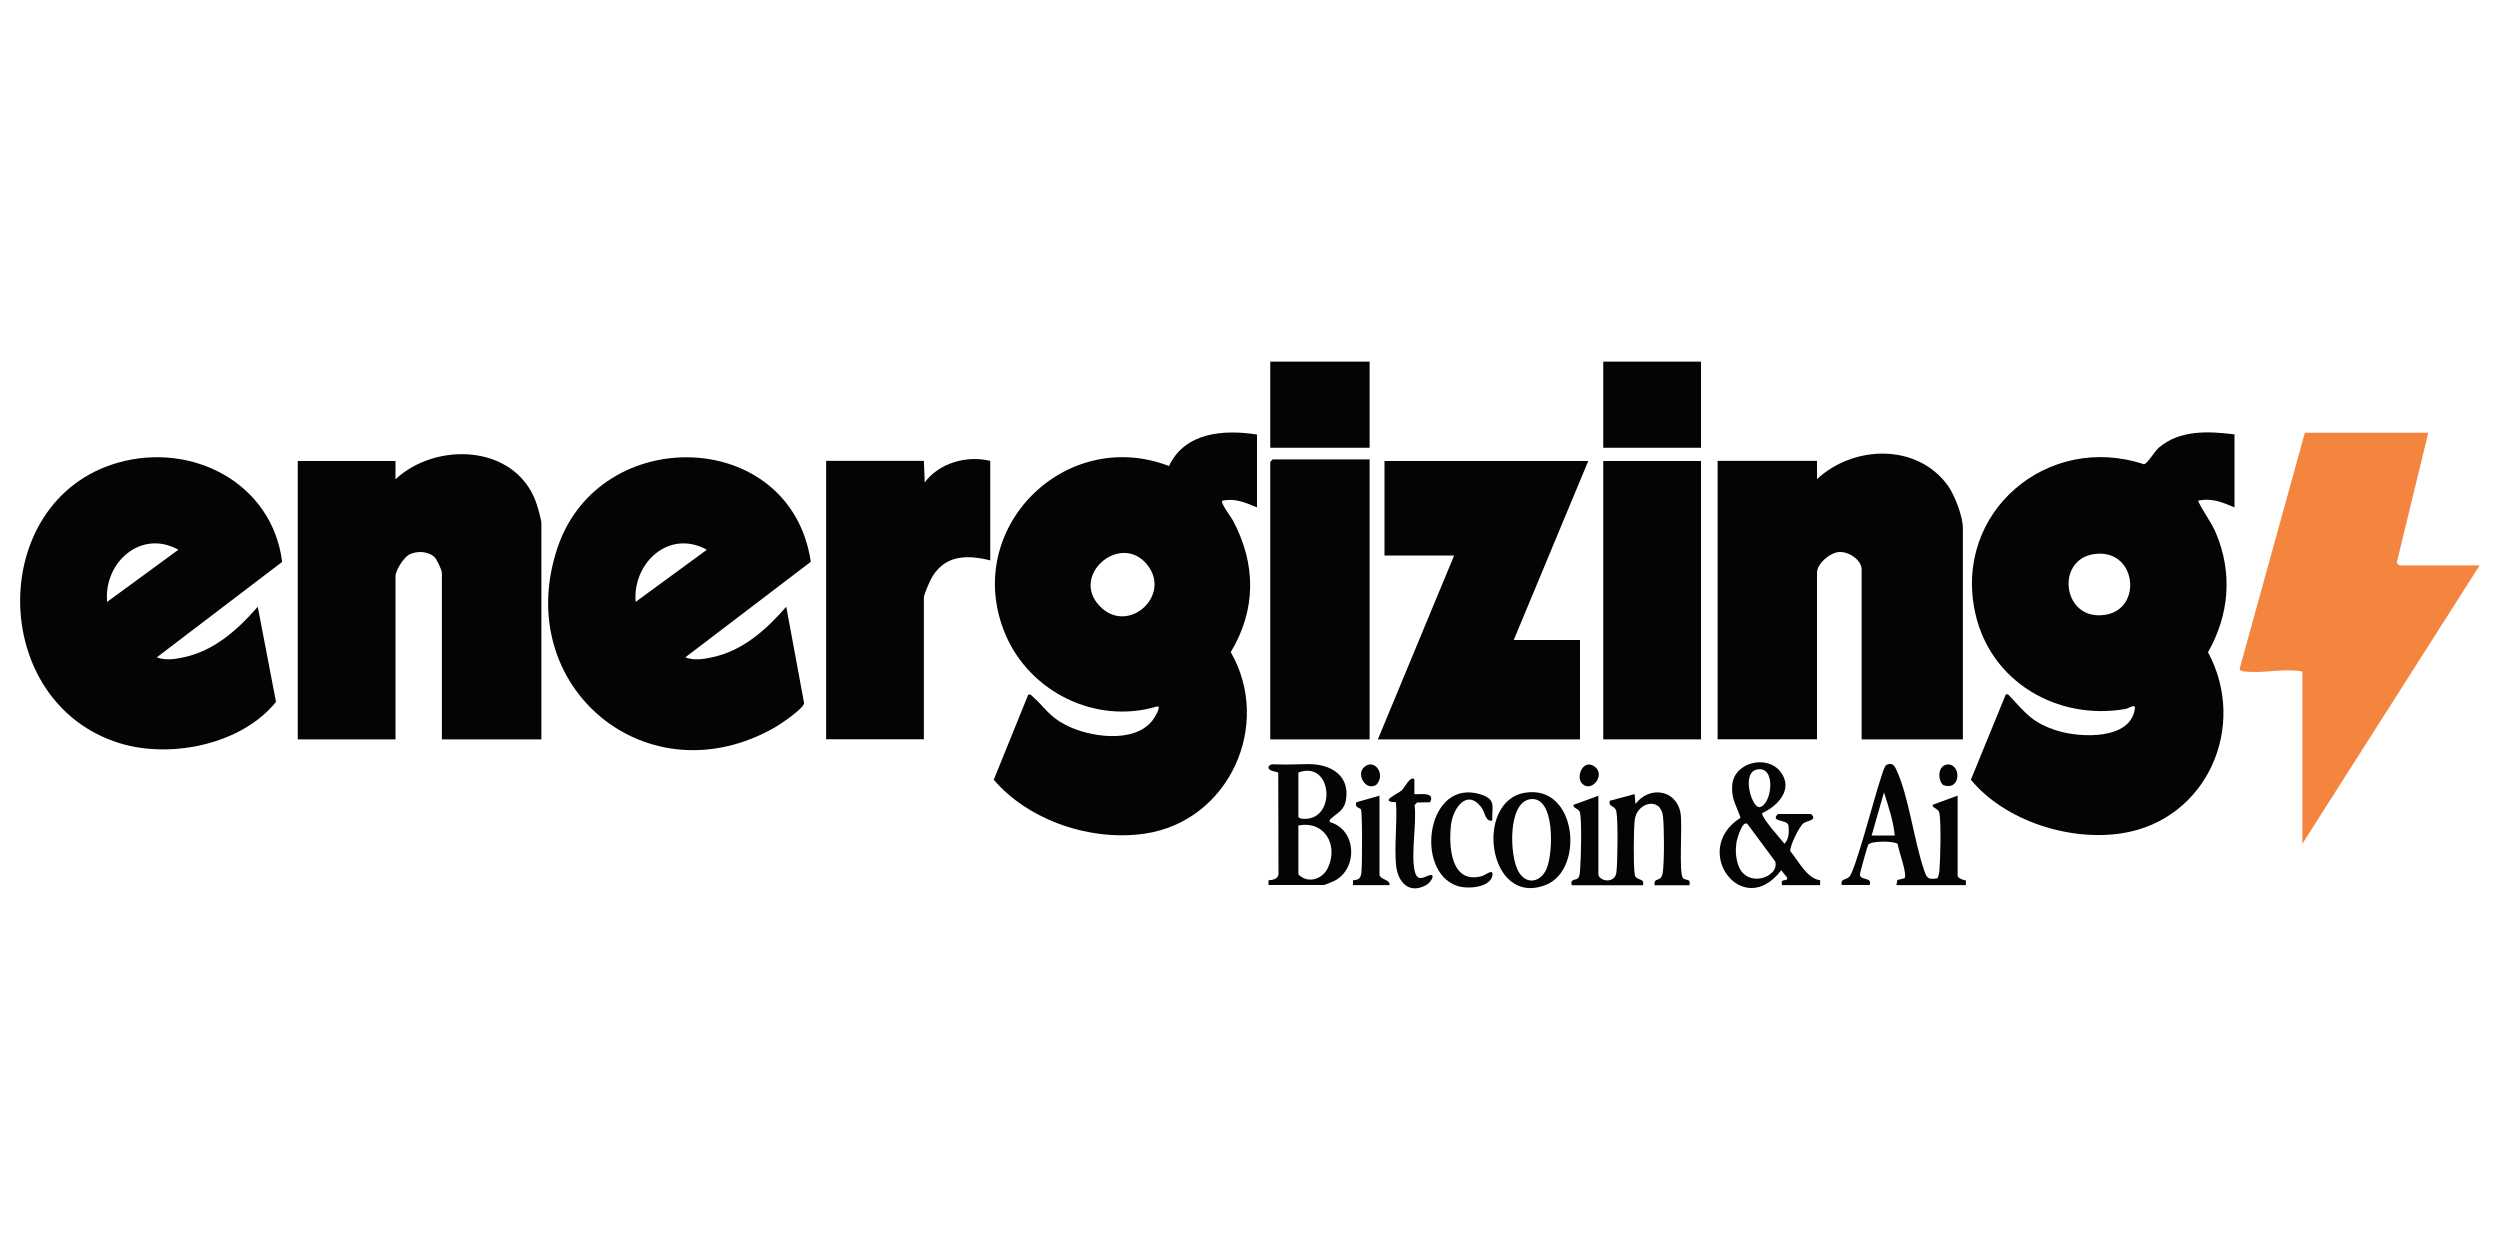
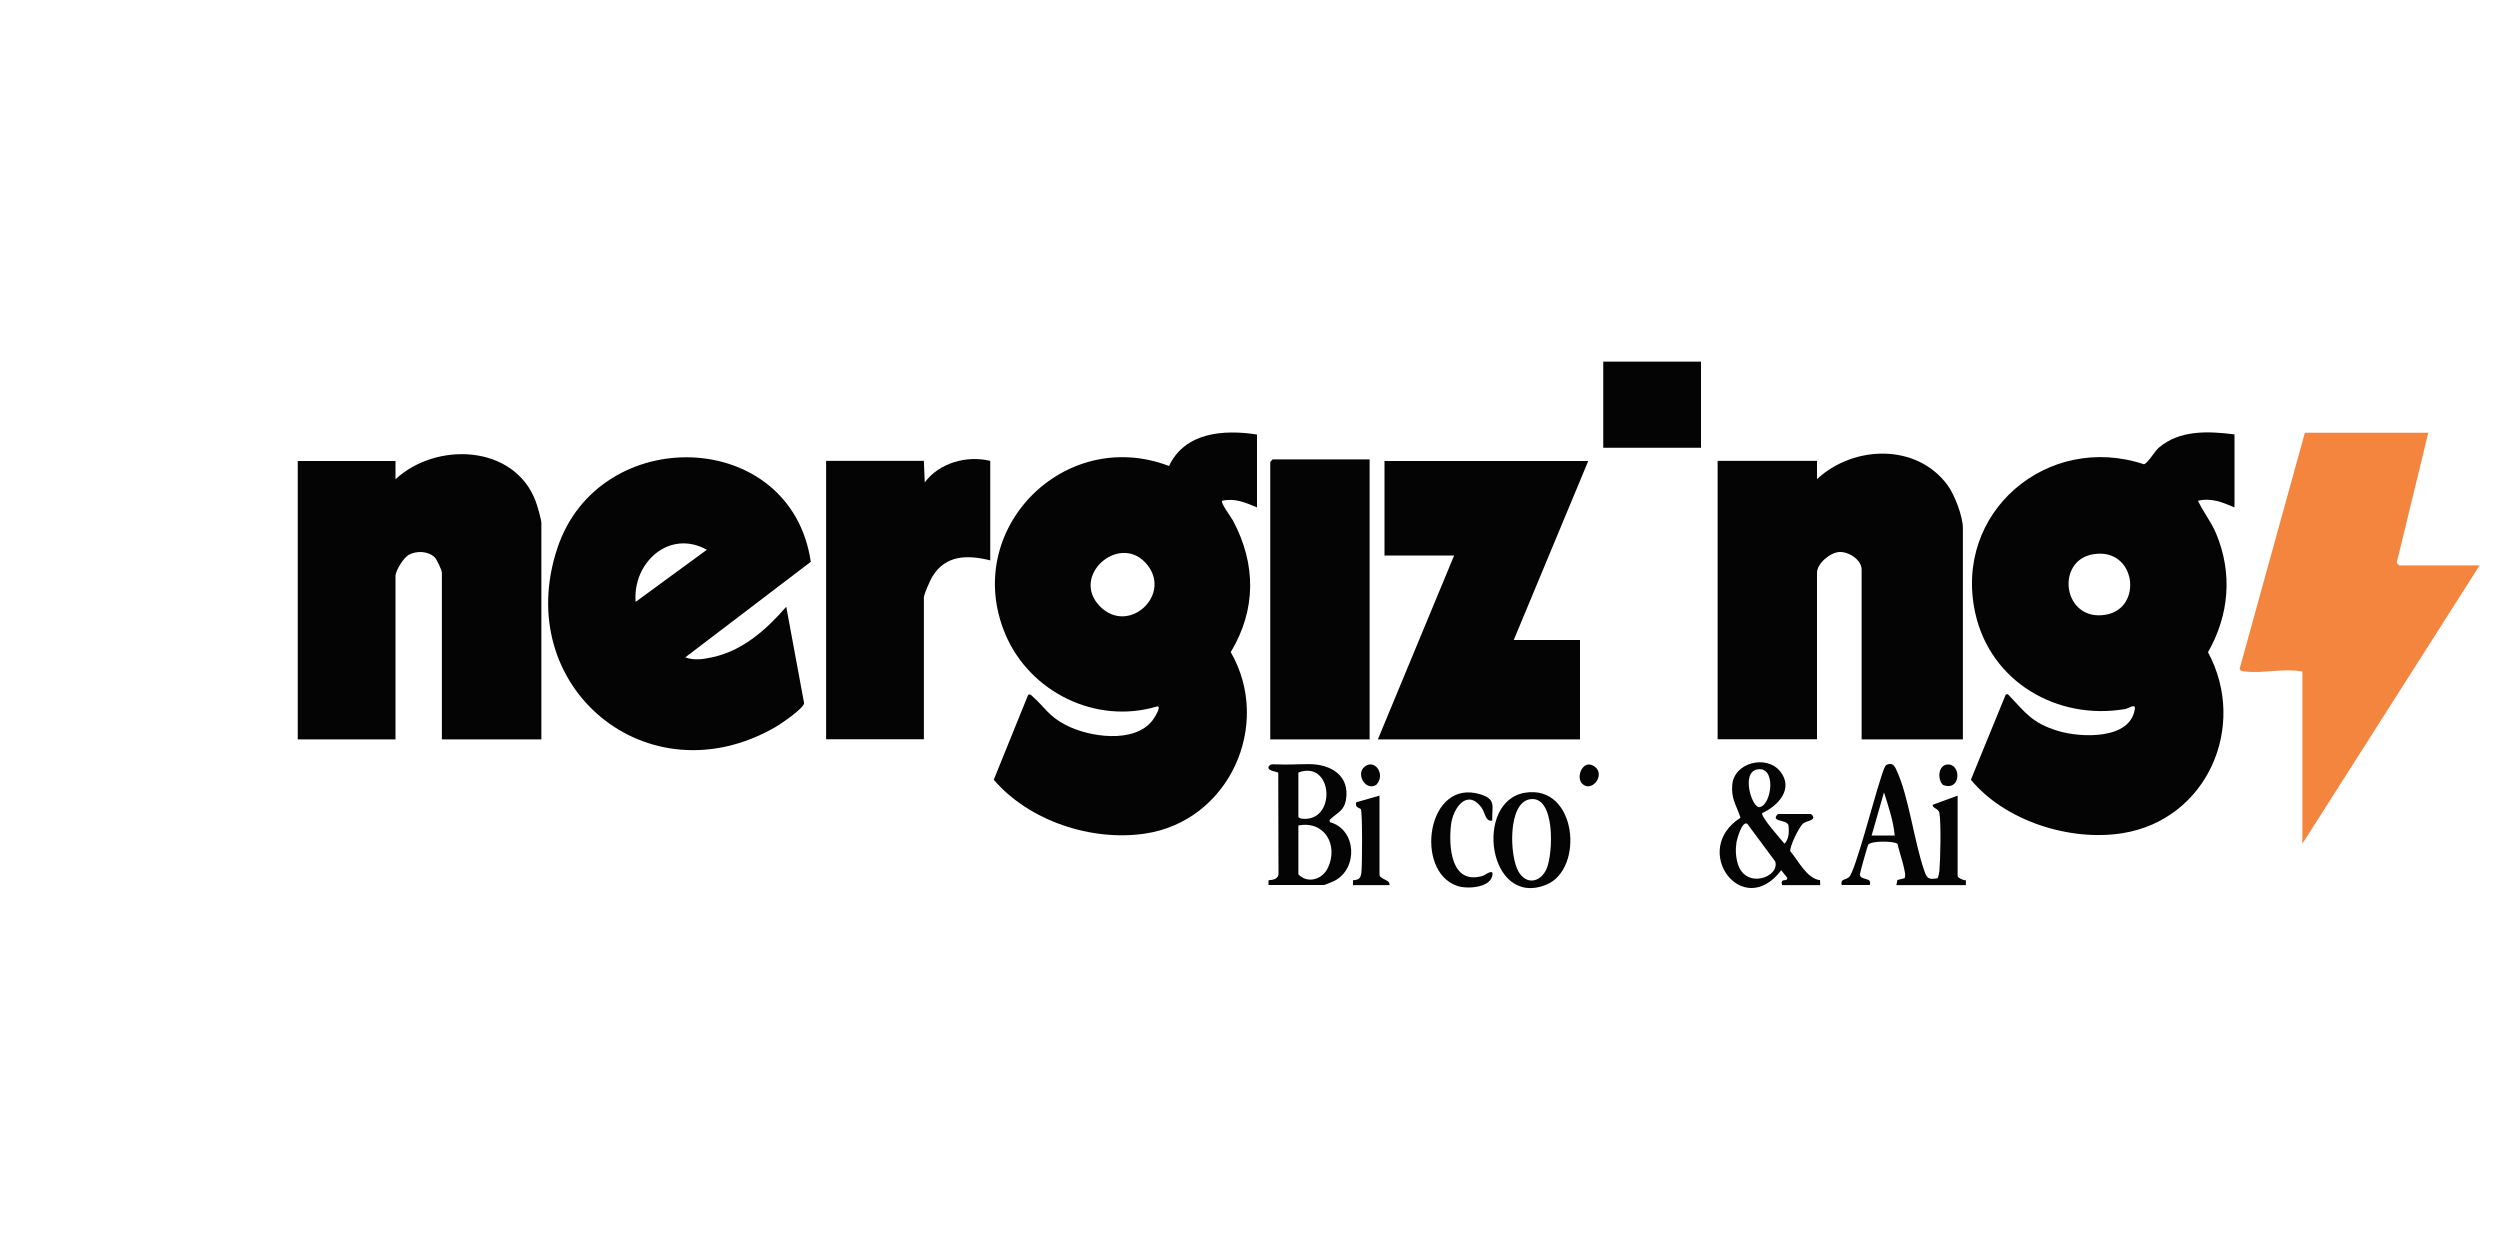
<svg xmlns="http://www.w3.org/2000/svg" id="a" viewBox="0 0 200 100">
  <path d="M178.76,34.76v5.83c-.98-.41-1.83-.78-2.92-.53.42.91,1.05,1.67,1.44,2.6,1.34,3.19,1.06,6.53-.64,9.52,3.2,5.92-.07,13.41-6.87,14.48-4.19.66-9.37-.98-12.1-4.28l2.79-6.82c.18-.04.17-.03.27.08,1.35,1.43,1.87,2.21,3.9,2.83,1.78.55,5.84.75,6.16-1.79.05-.42-.52,0-.76.04-5.44.94-10.8-2.17-12.01-7.68-1.78-8.07,5.79-14.46,13.49-11.9.3-.05.84-1.02,1.2-1.33,1.67-1.43,3.98-1.32,6.03-1.06ZM167.45,44.34c-3.05.51-2.42,5.41,1,4.84,3.04-.51,2.44-5.42-1-4.84Z" style="fill:#040404;" />
  <path d="M100.56,34.76v5.83c-.93-.38-1.75-.76-2.78-.53-.17.16.73,1.33.86,1.59,1.85,3.47,1.87,7.11-.18,10.52,3.36,5.84-.15,13.53-6.87,14.52-4.28.63-9.26-1.01-12.09-4.31l2.76-6.81c.19-.04.22.03.33.13.97.85,1.29,1.58,2.63,2.28,1.87.99,5.52,1.54,6.98-.35.11-.14.8-1.2.35-1.11-4.88,1.46-10.18-1.15-12.13-5.8-3.5-8.35,4.72-16.65,13.1-13.44,1.28-2.71,4.38-2.93,7.03-2.52ZM91.63,45.01c-2.15-2.31-5.98,1.05-3.66,3.47s5.96-1,3.66-3.47Z" style="fill:#040404;" />
  <path d="M157.02,59.15h-8.09v-13.59c0-.77-1.03-1.44-1.78-1.4s-1.79.93-1.79,1.66v13.32h-7.95v-22.27h7.95v1.46c2.91-2.71,7.97-2.89,10.45.49.56.77,1.22,2.49,1.22,3.42v16.9Z" style="fill:#040404;" />
  <path d="M43.3,59.15h-7.95v-13.32c0-.22-.4-1.08-.59-1.26-.52-.49-1.44-.52-2.05-.19-.42.23-1.07,1.26-1.07,1.71v13.06h-7.82v-22.27h7.82v1.46c3.24-3.01,9.46-2.79,11.2,1.72.13.34.47,1.49.47,1.79v17.3Z" style="fill:#040404;" />
  <path d="M64.87,44.94l-10.05,7.65c.72.26,1.4.15,2.12,0,2.46-.51,4.36-2.21,5.96-4.05l1.43,7.72c-.07.44-1.85,1.65-2.32,1.92-10.19,5.85-21.15-3.21-17.41-14.36,3.36-10.02,18.66-9.62,20.26,1.1ZM50.85,48.15l5.7-4.17c-3.02-1.67-5.95,1.04-5.7,4.17Z" style="fill:#040404;" />
-   <path d="M22.59,44.94l-10.05,7.65c.72.26,1.4.15,2.12,0,2.46-.51,4.36-2.21,5.96-4.05l1.46,7.61c-2.73,3.39-8.36,4.56-12.46,3.32-10.61-3.23-10.68-19.45-.2-22.45,5.92-1.7,12.35,1.6,13.15,7.92ZM8.57,48.15l5.7-4.17c-2.99-1.67-5.99,1.03-5.7,4.17Z" style="fill:#040404;" />
  <path d="M194.26,34.63l-2.5,10.3c-.06.11.14.3.18.3h6.43l-14.18,22.27v-13.78c-1.52-.28-3.05.17-4.58,0-.18-.02-.36,0-.44-.22l5.22-18.88h9.87Z" style="fill:#f3853e;" />
  <polygon points="127.06 36.88 121.1 51.2 126.4 51.2 126.4 59.15 110.23 59.15 116.33 44.44 110.76 44.44 110.76 36.88 127.06 36.88" style="fill:#040404;" />
  <path d="M79.22,36.88v7.95c-1.8-.45-3.56-.45-4.62,1.28-.18.29-.69,1.43-.69,1.7v11.33h-7.82v-22.27h7.82l.07,1.72c1.15-1.55,3.35-2.18,5.24-1.72Z" style="fill:#040404;" />
  <polygon points="109.57 36.75 109.57 59.15 101.62 59.15 101.62 36.95 101.81 36.75 109.57 36.75" style="fill:#040404;" />
-   <rect x="128.26" y="36.88" width="7.82" height="22.27" style="fill:#040404;" />
-   <rect x="101.62" y="28.93" width="7.95" height="6.89" style="fill:#040404;" />
  <rect x="128.26" y="28.93" width="7.82" height="6.89" style="fill:#040404;" />
-   <path d="M127.86,69.95c.1.57,1.32.76,1.45-.14.1-.74.14-4.23,0-4.89-.1-.52-.66-.31-.53-.86l1.99-.53.07.79c1.05-1.43,3.2-1.21,3.59.66.2.96-.16,4.9.22,5.28.21.21.64-.02.5.56h-2.78c-.09-.71.53-.18.65-1,.13-.92.12-3.56.02-4.5-.18-1.63-2.09-1.13-2.26.26-.09.73-.12,3.72,0,4.38.1.56.82.22.66.86h-5.7c-.16-.58.37-.34.54-.62.11-.17.11-.44.13-.64.07-.87.14-3.76,0-4.51-.07-.39-.59-.37-.53-.66l1.99-.73v6.3Z" style="fill:#040404;" />
  <path d="M101.48,70.81v-.39c.32-.02.74-.08.8-.47l-.02-8.13c-.07-.1-.86-.11-.78-.48.16-.24.33-.2.58-.19,1.02.04,1.72-.02,2.67-.02,1.73,0,3.26.91,2.95,2.83-.14.89-.67,1.04-1.21,1.54-.11.11-.12.09-.08.27,2.14.59,2.27,3.7.38,4.69-.11.06-.8.34-.85.34h-4.44ZM103.87,61.8v3.51c0,.22.53.21.71.19,2.33-.23,1.94-4.68-.71-3.7ZM103.87,66.04v3.91c.75.77,1.93.41,2.37-.54.84-1.8-.27-3.78-2.37-3.37Z" style="fill:#040404;" />
  <path d="M147.34,70.81c-.13-.54.31-.38.6-.66.47-.45,2.02-6.37,2.41-7.53.1-.29.37-1.31.56-1.43.46-.2.63.02.8.4.98,2.07,1.41,5.67,2.21,8,.22.65.31.81,1.08.67.09-.18.13-.38.15-.58.08-.87.15-3.88,0-4.64-.07-.39-.59-.37-.53-.66l1.99-.73v6.43c0,.14.48.37.66.34v.39s-5.56,0-5.56,0l.08-.41.57-.14c.25-.29-.49-2.26-.55-2.74-.21-.25-2.18-.28-2.36.07-.06.12-.66,2.24-.66,2.36.01.52,1.01.18.79.85h-2.25ZM151.58,66.84c-.11-1.17-.51-2.33-.86-3.45l-.99,3.45h1.86Z" style="fill:#040404;" />
  <path d="M142.57,70.81c-.19-.65.46-.19.4-.6l-.47-.59c-3.1,4.07-7.31-1.63-3.26-4.2-.32-.99-.76-1.51-.66-2.64.16-1.8,2.77-2.43,3.85-1.05s-.18,2.74-1.46,3.32c-.06.37,1.47,2.05,1.79,2.45.37-.39.38-1,.31-1.5-.16-.46-1.48-.23-.84-.88h2.65c.55.49-.27.52-.59.73-.35.24-1.12,1.86-1.07,2.24.67.79,1.31,2.18,2.39,2.33v.39s-3.05,0-3.05,0ZM140.55,61.56c-1.28.27-.38,3.12.22,3.01.98-.17,1.37-3.35-.22-3.01ZM139.79,65.91c-.42-.3-.83,1.24-.87,1.45-.09.61-.07,1.17.11,1.76.63,2.04,3.36,1.06,2.99-.2l-2.23-3.01Z" style="fill:#040404;" />
  <path d="M121.99,63.42c4.16-.7,4.8,6.14,1.68,7.37-4.63,1.83-5.77-6.69-1.68-7.37ZM122.39,63.94c-1.78.3-1.63,4.52-.92,5.77.62,1.1,1.76.9,2.25-.19.55-1.25.71-5.91-1.32-5.58Z" style="fill:#040404;" />
  <path d="M119.38,65.64c-.55.13-.57-.65-.87-1.05-1.14-1.52-2.27.04-2.43,1.4-.2,1.76,0,4.8,2.5,4.09.26-.07.96-.68.8,0-.22.94-1.98,1.06-2.78.8-3.51-1.15-2.45-8.71,1.88-7.32,1.24.4.86.97.9,2.08Z" style="fill:#040404;" />
-   <path d="M113.15,62.33v1.19c.1.1,1.77-.28,1.25.66l-1.03.02-.2.2c.17,1.51-.3,3.85,0,5.25.19.87.63.58,1.13.39.59-.22.22.52-.18.75-1.41.8-2.32-.23-2.44-1.63-.14-1.59.11-3.37,0-4.98-1.41-.04.1-.63.48-.97.17-.16.68-1.17.97-.88Z" style="fill:#040404;" />
  <path d="M110.36,63.65v6.3c0,.43.87.39.8.86h-2.92v-.39c.47-.03.61-.15.67-.6.07-.5.09-4.86-.04-5.08-.07-.12-.51-.1-.37-.56l1.86-.53Z" style="fill:#040404;" />
  <path d="M109.07,61.43c.83-.87,1.85.5,1.03,1.36-.85.5-1.57-.78-1.03-1.36Z" style="fill:#040404;" />
  <path d="M126.57,62.69c-.54-.54.09-2.05,1.02-1.35.87.66-.26,2.11-1.02,1.35Z" style="fill:#040404;" />
  <path d="M155.78,61.16c1.15-.1,1.12,2.21-.35,1.63-.45-.46-.38-1.56.35-1.63Z" style="fill:#040404;" />
</svg>